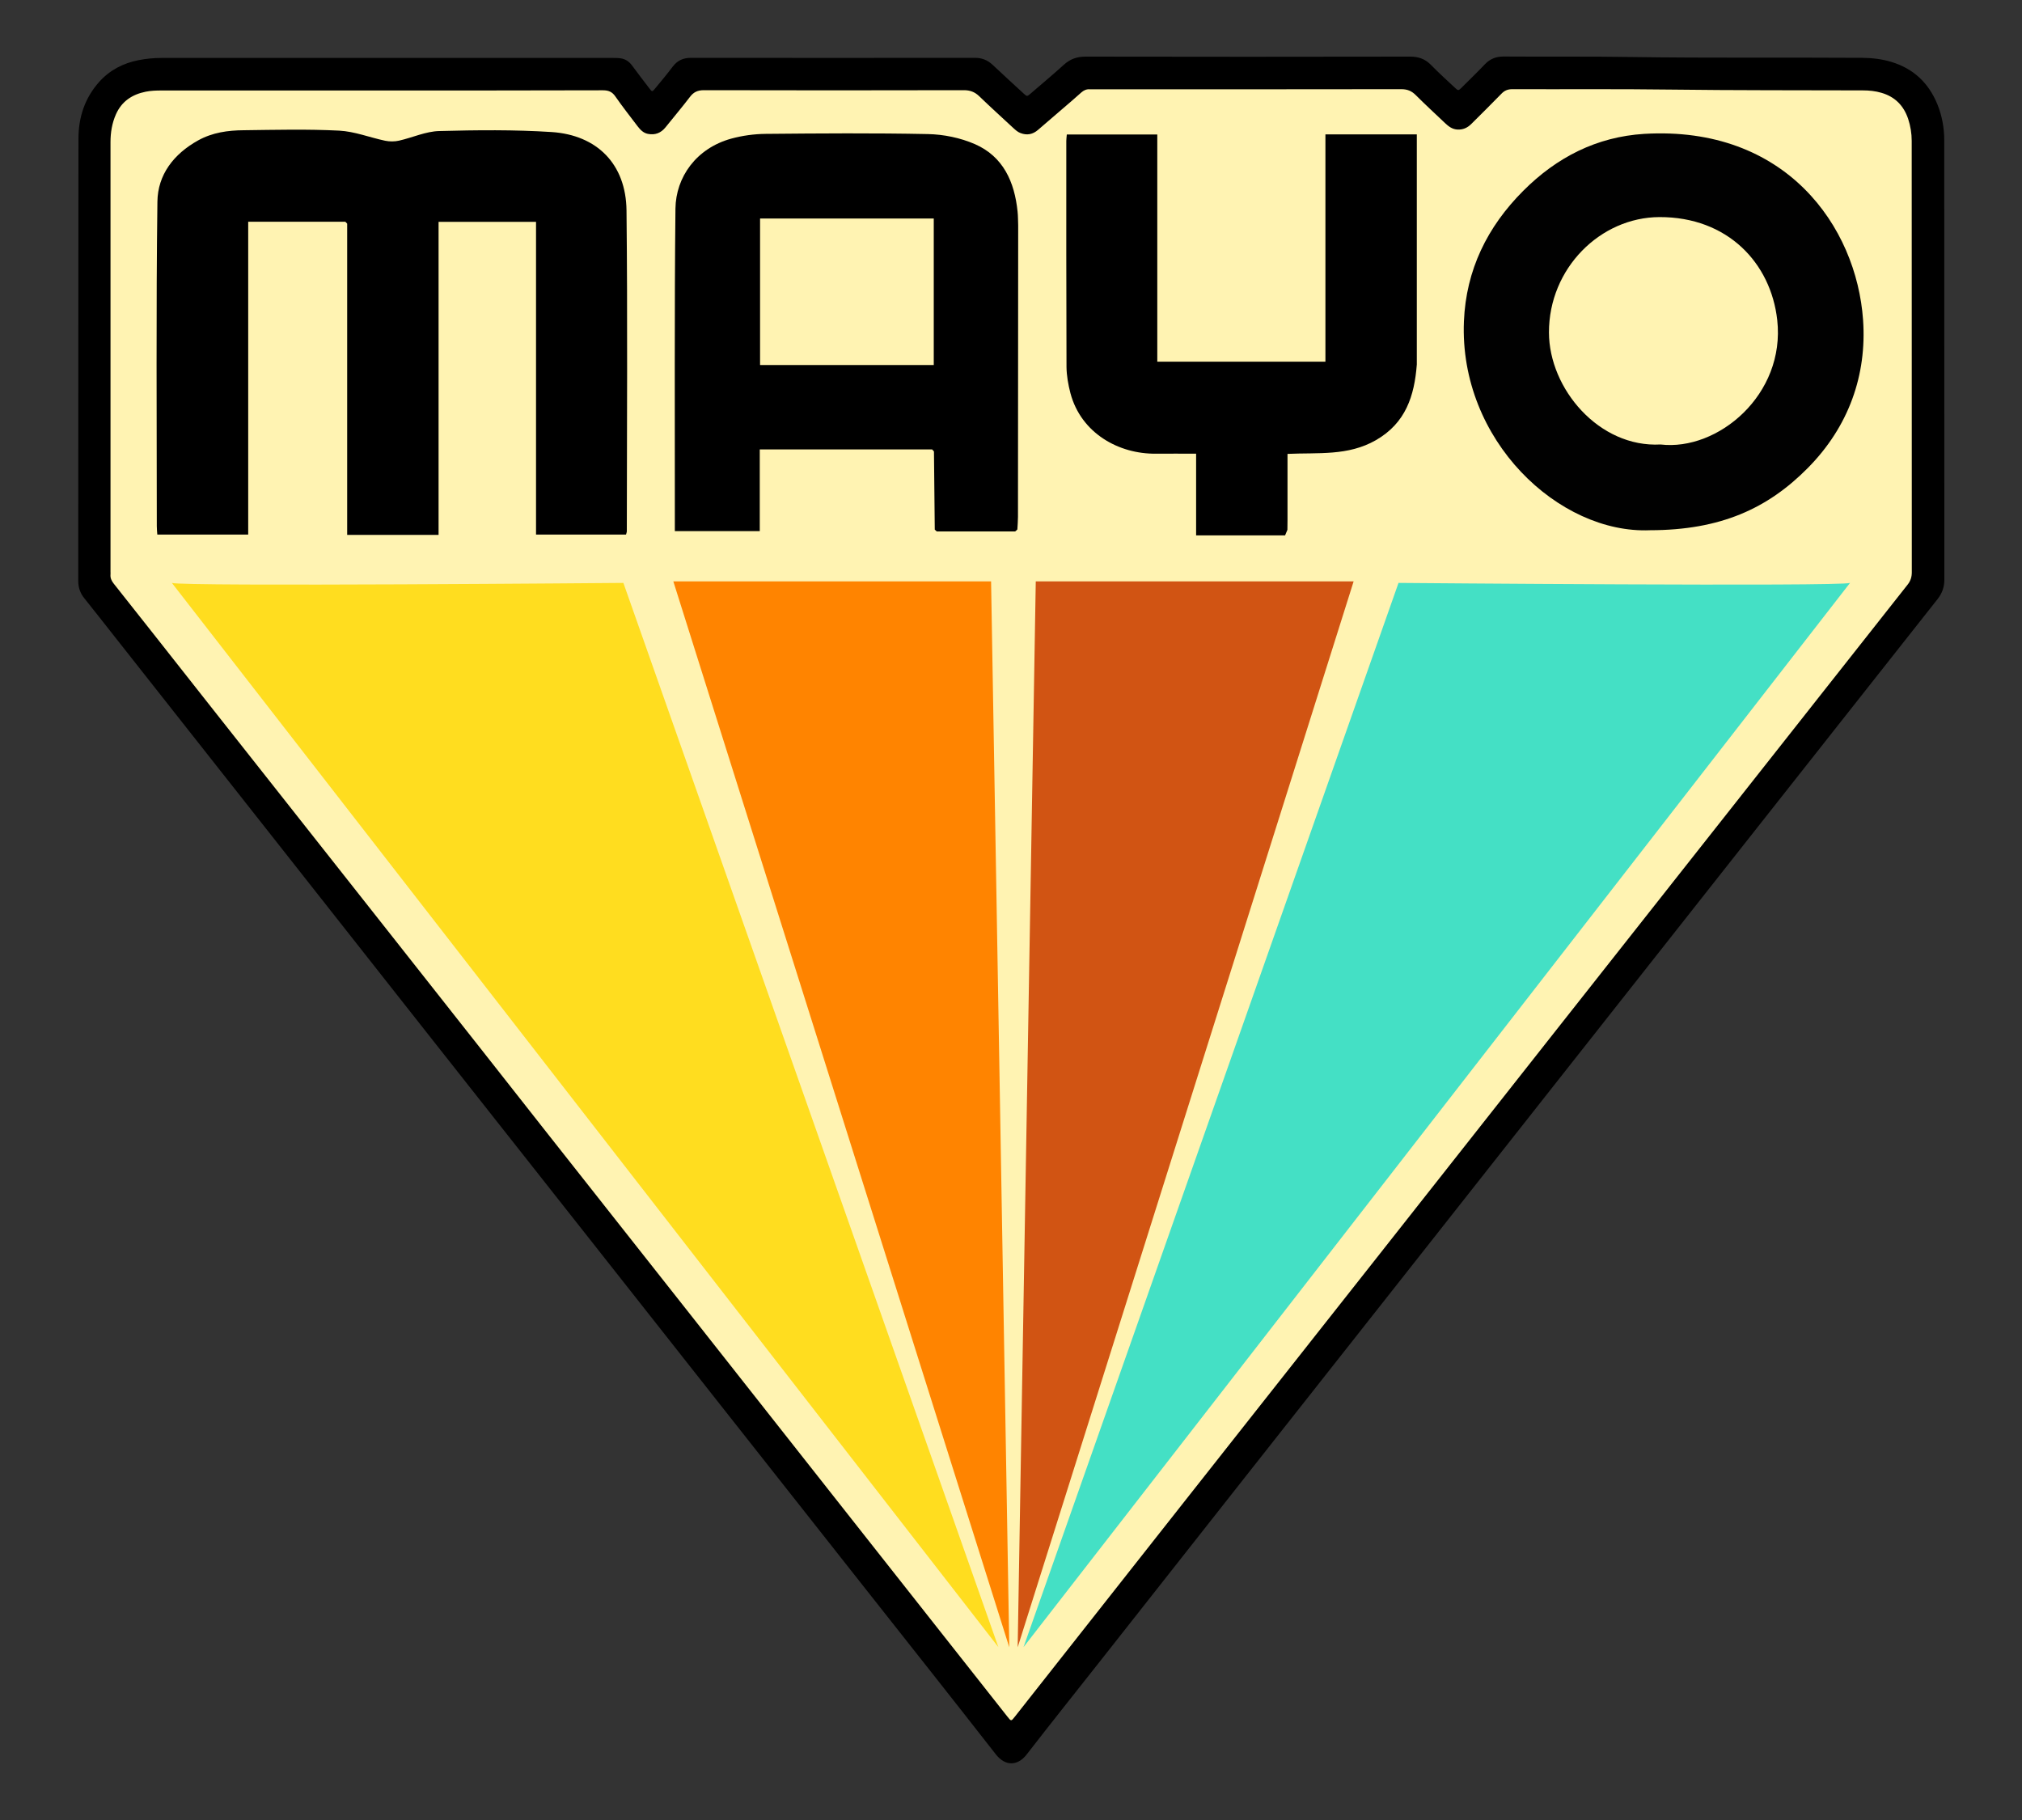
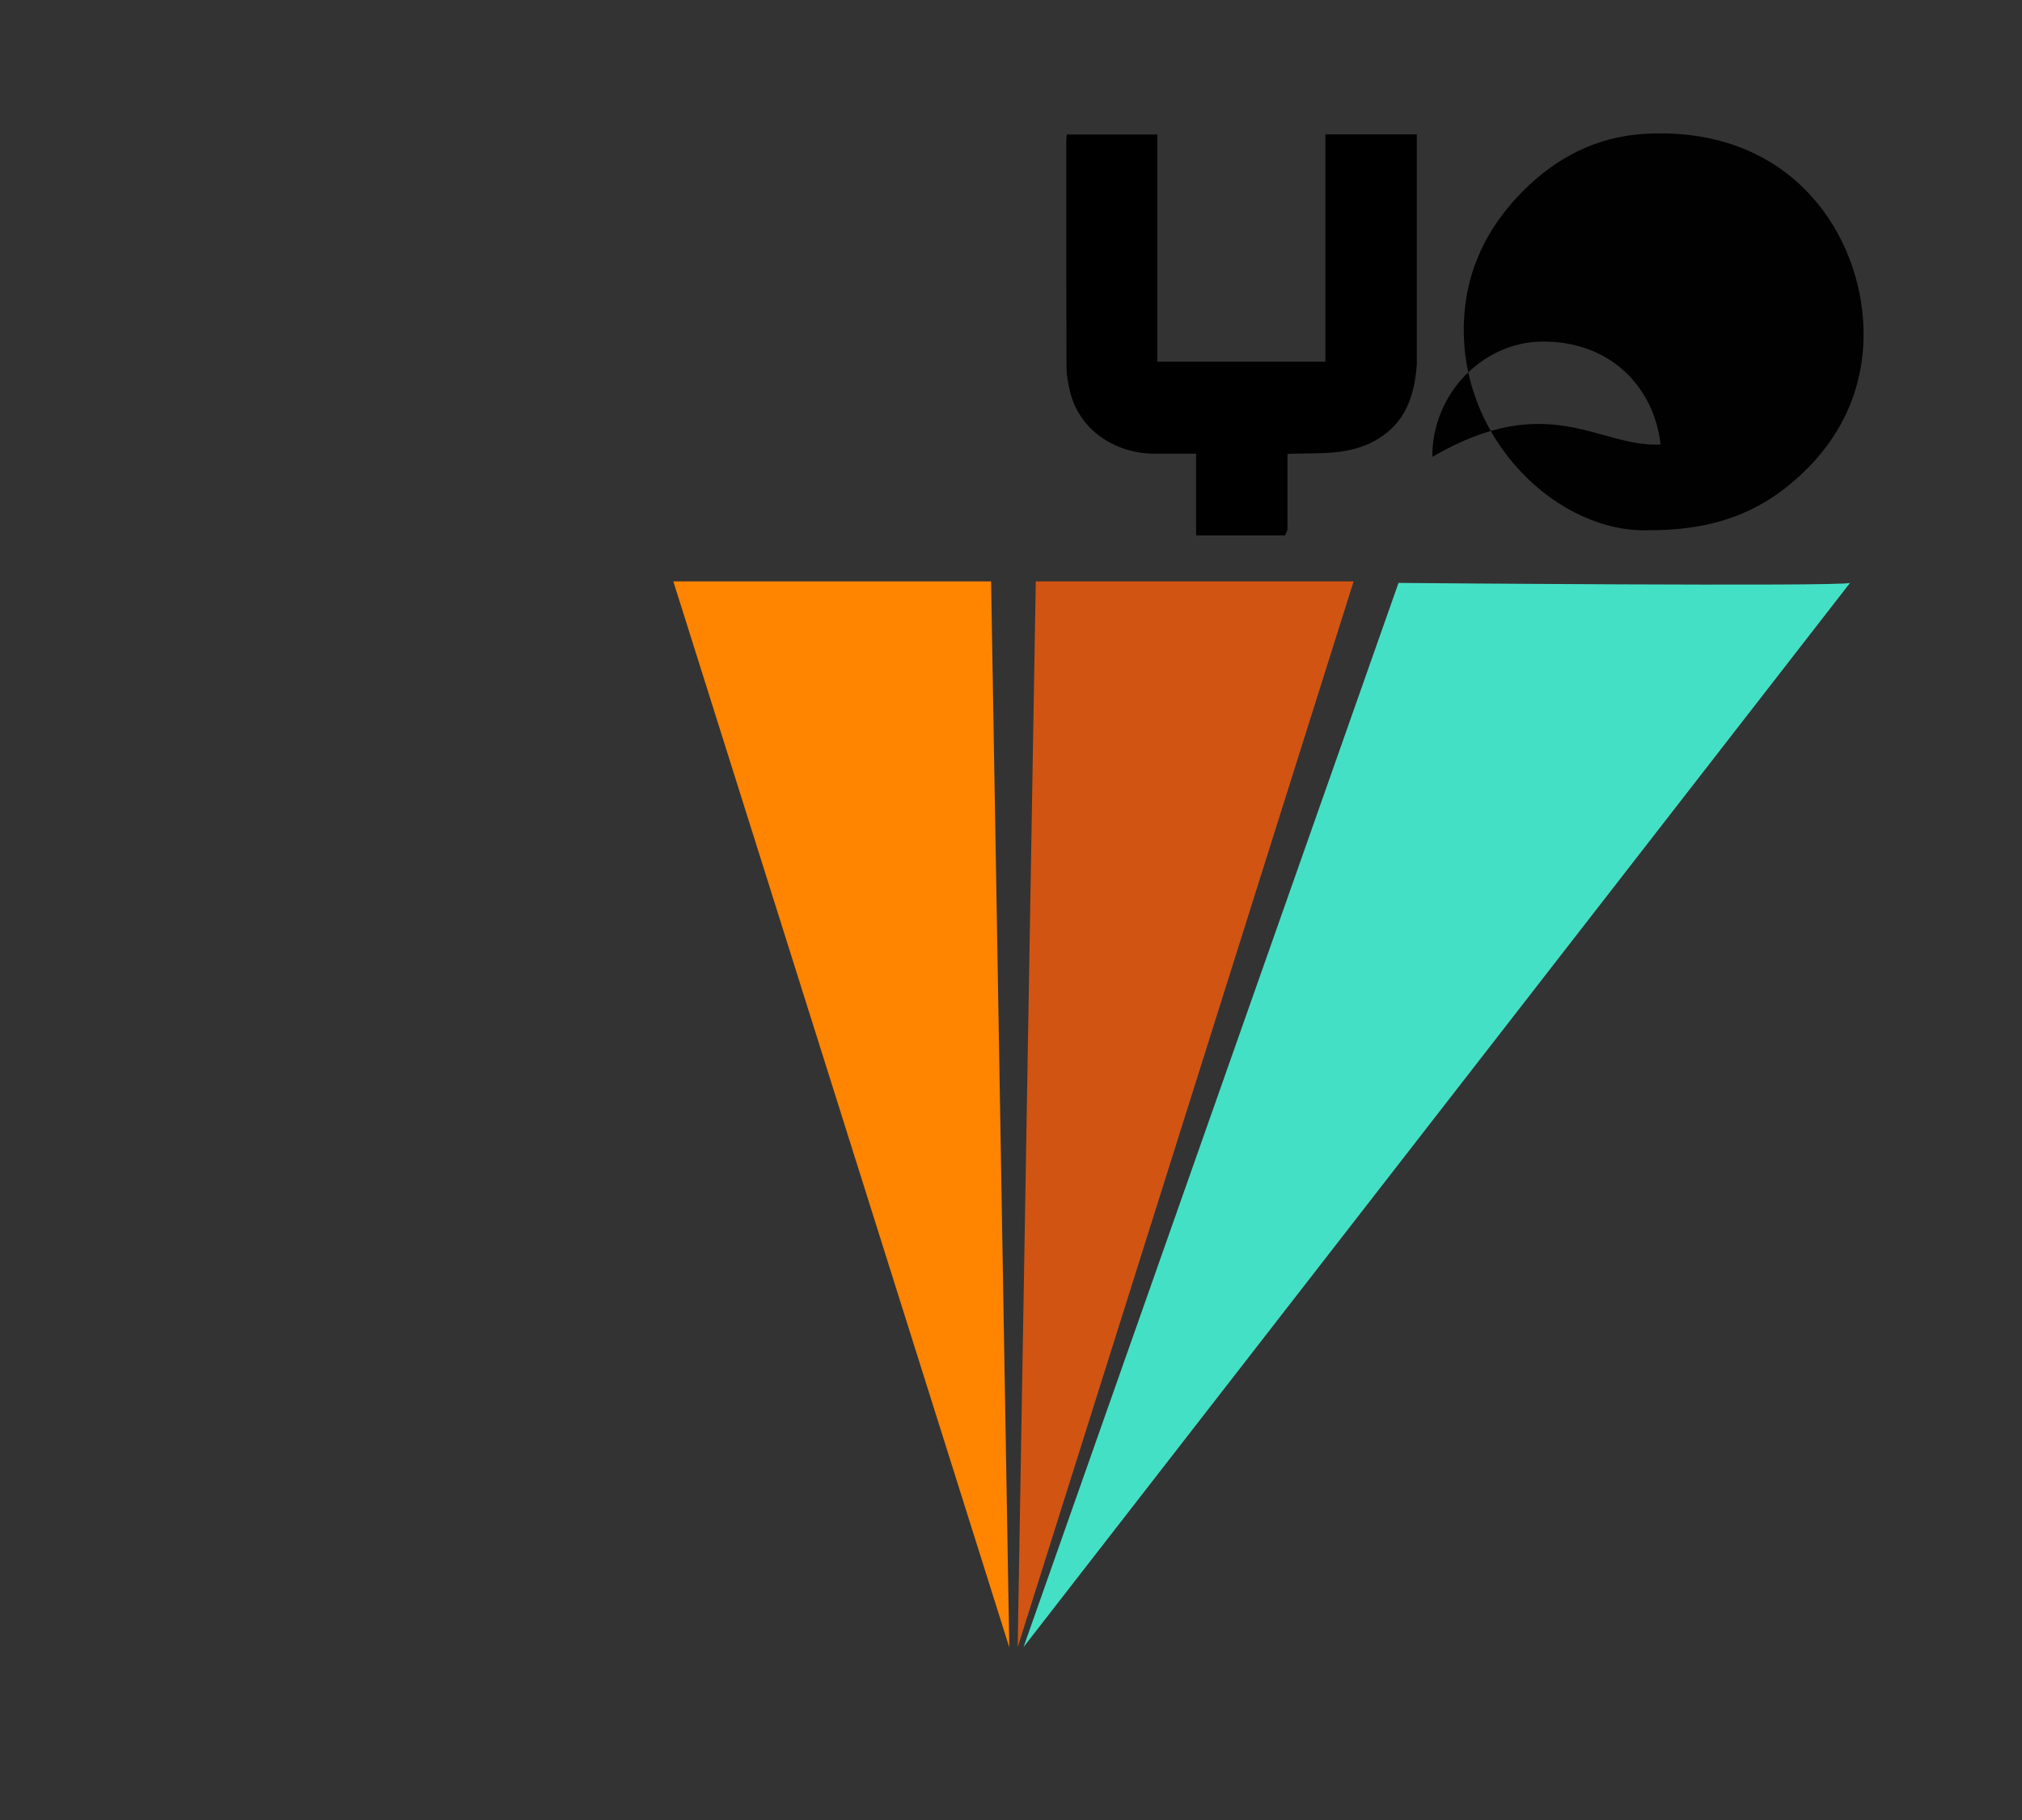
<svg xmlns="http://www.w3.org/2000/svg" version="1.1" id="Calque_1" x="0px" y="0px" viewBox="0 0 2000 1800" style="enable-background:new 0 0 2000 1800;" xml:space="preserve">
  <rect x="0" y="0" width="2000" height="1800" fill="#333333" stroke="none" />
  <style type="text/css">
	.st0{fill:#FFF3B2;}
	.st1{fill:#010101;}
	.st2{fill:#FFDD1F;}
	.st3{fill:#FF8400;}
	.st4{fill:#44E0C5;}
	.st5{fill:#D15413;}
</style>
  <g>
    <g>
-       <path class="st0" d="M376.7,87.9c71.8,0,143.5,0,215.3,0c1.7,0,3.4,0.2,5.1,0c5-0.6,8.5,1.4,11.5,5.5c7.1,9.8,15,19,21.7,29    c8.3,12.2,19.8,12.2,28.5,0.6c7.6-10.1,16.1-19.5,23.8-29.6c3.2-4.3,6.8-5.6,12-5.6c77.6,0.1,155.2,0.1,232.8,0.1    c9.8,0,19.6,0.1,29.5-0.1c3.8-0.1,6.8,1.1,9.6,3.8c11.7,11,23.5,21.9,35.2,32.8c0.6,0.5,1.1,1,1.7,1.5c8.7,7.7,15.2,7.8,24,0.2    c13.7-11.9,27.5-23.6,41.1-35.6c3.2-2.9,6.6-3.9,10.8-3.9c44.2,0.1,88.4,0.1,132.6,0.1c58.3,0,116.7,0.1,175-0.1    c5.3,0,9.2,1.5,13,5.2c10.4,10.2,21.1,20,31.7,29.9c7.7,7.2,15.3,7.1,22.9-0.3c10.2-10.1,20.4-20.2,30.4-30.5    c3-3.1,6.2-4.3,10.5-4.3c32.1,0.2,64.2-0.1,96.3,0.4c82.5,1.3,165,0.3,247.5,0.8c6.8,0,13.6,0.5,20.2,2.2    c13.6,3.4,23.1,11.4,28.3,24.6c3.2,8.2,4.6,16.7,4.6,25.5c0,81.2,0,162.4,0,243.6c0,60.6-0.1,121.2,0.1,181.8    c0,5.4-1.4,9.7-4.8,14c-39,49.3-77.9,98.7-116.8,148.1c-35.8,45.4-71.6,90.7-107.3,136.1c-42.2,53.5-84.4,107-126.6,160.5    c-41,52-82.1,104.1-123.1,156.1c-42.2,53.5-84.4,107-126.6,160.5c-42.2,53.5-84.4,107-126.6,160.5    c-40.9,51.9-81.8,103.8-122.7,155.7c-11.2,14.2-22.5,28.5-33.7,42.7c-0.7,0.9-1.4,1.8-2.2,2.6c-1.3,1.4-2.6,1.4-3.8,0    c-0.9-1-1.7-2-2.5-3.1c-67-84.9-134-169.9-201-254.8c-57.2-72.5-114.4-145-171.5-217.4c-52.7-66.9-105.4-133.7-158.1-200.6    C402,946.5,339.1,866.8,276.2,787.1C221.5,717.7,166.8,648.3,112,578.9c-3-3.8-4.4-7.5-4.4-12.4c0.1-142.6,0.1-285.1,0.1-427.7    c0-7.4,1.2-14.7,3.6-21.7c5.7-16.7,17.8-25.7,34.9-28.3c5-0.8,10.1-1,15.2-1C233.2,87.9,305,87.9,376.7,87.9z" />
-       <path d="M381.8,57.3c74.8,0,149.6,0,224.3,0c2.6,0,5.3,0,7.9,0.4c4.7,0.7,8.3,3.2,11.2,7.1c5.6,7.6,11.3,15.1,17.1,22.6    c2.7,3.6,2.8,3.6,5.7,0.1c5.9-7.1,11.8-14.2,17.4-21.6c4.6-6.1,10.4-8.7,18-8.7c93.7,0.1,187.3,0.1,281,0c6.8,0,12.4,2.2,17.4,6.9    c10.2,9.6,20.5,19,30.8,28.5c3.2,2.9,3.3,2.9,6.5,0.2c11-9.5,22.2-18.8,33-28.6c6.2-5.7,12.9-8.2,21.5-8.2    c107.1,0.2,214.1,0.2,321.2,0c8.3,0,14.9,2.3,20.7,8.3c7.5,7.7,15.5,14.9,23.4,22.3c3.5,3.3,3.6,3.3,7.2-0.3    c7.6-7.6,15.4-15.1,22.8-22.9c5-5.2,10.9-7.5,18.2-7.5c42.7,0.3,85.4-0.2,128,0.5c75.7,1.1,151.4,0.3,227.1,0.8    c9.7,0.1,19.2,1.2,28.5,4c21.9,6.6,36.9,20.8,45.5,41.7c4.7,11.5,6.9,23.5,6.9,35.9c0,144.8,0,289.7,0.1,434.5    c0,7.4-2.2,13.4-6.7,19.2c-57.7,73-115.3,146.1-173,219.2c-65.8,83.5-131.7,166.9-197.5,250.4c-53.8,68.2-107.5,136.4-161.3,204.6    c-50.4,63.9-100.8,127.8-151.2,191.7c-48.2,61.1-96.3,122.2-144.4,183.3c-24.5,31.1-49.3,62.1-73.6,93.5c-9,11.6-21.2,11.7-30.4,0    c-42.4-54.3-85.2-108.3-127.9-162.4c-49.2-62.4-98.5-124.8-147.7-187.2c-45.4-57.5-90.7-115.1-136.1-172.6    c-49-62.1-98-124.2-147-186.3c-49.5-62.7-98.9-125.5-148.3-188.2c-54.8-69.5-109.7-139-164.5-208.6c-10.1-12.7-20-25.6-30.2-38.2    c-4.1-5.1-6-10.6-6-17.2c0.1-145.8,0-291.6,0.2-437.3c0-21,6.2-40.2,20.5-56.2c10.5-11.7,23.7-18.5,38.9-21.5    c7.6-1.5,15.3-2.2,23.1-2.2C233.7,57.3,307.8,57.3,381.8,57.3z M375.7,89.5c-72.1,0-144.3,0-216.4,0c-5.1,0-10.2,0.2-15.2,1.2    c-13.4,2.7-23.7,9.5-29.4,22.3c-3.9,8.8-5.4,18-5.4,27.6c0,141.6,0,283.2,0,424.9c0,0.9,0.1,1.9,0,2.8c-0.3,3.4,1,6.1,3.1,8.8    c13.3,16.7,26.4,33.5,39.7,50.2c41.6,52.8,83.2,105.6,124.9,158.3c44.5,56.5,89.1,113,133.7,169.4c44,55.7,87.9,111.5,131.8,167.3    c46.2,58.6,92.4,117.1,138.6,175.6c53.8,68.2,107.5,136.4,161.3,204.6c51.3,65.1,102.7,130.2,154,195.2c3.8,4.8,3.7,4.8,7.5,0    c58.9-74.7,117.8-149.5,176.7-224.2c60.2-76.3,120.5-152.7,180.7-229c59.5-75.5,119-151,178.5-226.4    c58.8-74.6,117.6-149.1,176.5-223.7c56.8-72.1,113.6-144.1,170.5-216.1c3-3.8,4.2-7.6,4.2-12.4c-0.1-142.2-0.1-284.4-0.1-426.6    c0-7.4-1.2-14.7-3.5-21.7c-4.4-13.1-13-21.9-26.4-25.8c-6-1.8-12.2-2.4-18.5-2.4c-63.4-0.2-126.9,0-190.3-0.8    c-52.1-0.7-104.2-0.2-156.3-0.4c-4.5,0-7.8,1.3-10.9,4.6c-9.7,10-19.7,19.8-29.6,29.7c-4,4-8.5,6-14.2,5.6    c-4.9-0.4-8.4-3.1-11.7-6.2c-9.7-9.2-19.6-18.3-29.1-27.8c-4.2-4.2-8.4-5.9-14.4-5.9c-101.4,0.2-202.8,0.1-304.2,0.1    c-1.3,0-2.7,0.1-4,0c-3.2-0.2-5.8,1-8.2,3.1c-6.3,5.7-12.8,11.2-19.2,16.7c-7.9,6.8-15.8,13.5-23.6,20.3    c-5.2,4.5-10.9,5.7-17.4,3.2c-2.7-1-4.8-2.9-6.9-4.8c-11.3-10.5-22.8-20.9-34-31.7c-4.4-4.2-9-5.9-15.1-5.9    c-85.7,0.2-171.5,0.2-257.2,0c-6.2,0-10.2,1.9-13.8,6.7c-7.8,10.2-16.1,20-24.1,30c-4.6,5.7-10.4,7.9-17.5,6.5    c-4.5-0.9-7.5-4.1-10.2-7.6c-7.4-9.8-15-19.4-22-29.5c-3.2-4.6-6.8-6-12.2-6C522.6,89.5,449.1,89.5,375.7,89.5z" />
      <g>
-         <path d="M341.6,219.3c-31.8,0-63.5,0-96.1,0c0,103.3,0,205.9,0,309.4c-30.2,0-59.6,0-89.9,0c-0.2-2.6-0.5-5.4-0.5-8.3     c0-107-0.8-213.9,0.6-320.9c0.3-26.7,16.1-47.2,40.2-60.6c14.2-7.9,29.6-10,45.2-10.1c31.5-0.4,63-1.2,94.4,0.4     c15.3,0.8,30.3,6.8,45.5,10c4.4,0.9,9.3,0.9,13.7-0.1c13.3-3,26.5-9.2,39.8-9.5c37.1-1,74.3-1.4,111.3,1     c44.5,3,73.4,31.4,73.9,77.7c1.1,105.8,0.4,211.6,0.3,317.4c0,0.7-0.4,1.4-0.8,3c-29.1,0-58.4,0-89,0c0-102.9,0-205.9,0-309.3     c-32.6,0-63.9,0-96.4,0c0,103.1,0,206.1,0,309.6c-30.3,0-59.3,0-90.4,0c0-102.6,0-205.2,0-307.8     C342.8,220.5,342.2,219.9,341.6,219.3z" />
-         <path d="M1004.1,525.6c-25.8,0-51.6,0-77.5,0c-0.7-0.6-1.3-1.2-2-1.8c-0.3-25.8-0.5-51.6-0.8-77.3c-0.6-0.7-1.2-1.3-1.8-2     c-56.5,0-112.9,0-170.5,0c0,26.7,0,53.4,0,80.8c-28.2,0-55.3,0-84,0c0-3.8,0-7.8,0-11.8c0.1-102.4-0.5-204.8,0.6-307.2     c0.4-31,20.4-59.6,55.2-69.2c11-3,22.7-4.6,34.1-4.7c53.5-0.5,107-0.9,160.4,0.2c15.6,0.3,32.1,3.7,46.4,9.9     c28.2,12.3,39.3,37.5,42.3,66.7c0.5,4.5,0.4,9.1,0.6,13.6c0,2.5,0,5.1,0,7.6c-0.1,93.6-0.1,187.2-0.2,280.8     c0,4.1-0.4,8.3-0.6,12.4C1005.6,524.4,1004.9,525,1004.1,525.6z M923.6,361c0-49.1,0-96.7,0-144.9c-57.5,0-114.4,0-171.8,0     c0,48.5,0,96.4,0,144.9c54.4,0,108.1,0,161.8,0C916.6,361,919.6,361,923.6,361z" />
-         <path class="st1" d="M1632.2,524.4c-90.1,3.9-189.1-88.9-184.2-206.7c2.1-50.7,23.1-93.4,58.7-129c33-33.1,72.6-53.4,119.6-56.3     c140-8.3,210,91.6,216.5,184c3.8,54.4-14.1,105.5-54.7,146.5C1748.5,502.9,1701.9,524.3,1632.2,524.4z M1642.5,439.6     c56.7,6.7,123.6-49.3,115.4-123.1c-6.3-56.3-49-102-116.5-101.8c-58.5,0.2-109.4,50.7-109.3,114.1     C1532.2,384.5,1581.7,442.9,1642.5,439.6z" />
+         <path class="st1" d="M1632.2,524.4c-90.1,3.9-189.1-88.9-184.2-206.7c2.1-50.7,23.1-93.4,58.7-129c33-33.1,72.6-53.4,119.6-56.3     c140-8.3,210,91.6,216.5,184c3.8,54.4-14.1,105.5-54.7,146.5C1748.5,502.9,1701.9,524.3,1632.2,524.4z M1642.5,439.6     c-6.3-56.3-49-102-116.5-101.8c-58.5,0.2-109.4,50.7-109.3,114.1     C1532.2,384.5,1581.7,442.9,1642.5,439.6z" />
        <path d="M1273.4,524c-0.8,1.8-1.5,3.7-2.3,5.5c-1.7,0-3.4,0-5.1,0c-27.2,0-54.5,0-82.9,0c0-27.3,0-53.7,0-80.8     c-14,0-26.8-0.1-39.6,0c-36.9,0.5-74.2-20.3-84.7-59.8c-2.2-8.4-3.8-17.3-3.9-26c-0.3-75.8-0.2-147.8-0.2-223.6     c0-1.8,0.3-3.7,0.5-6.3c29.7,0,59,0,89.5,0c0,75.8,0,148,0,224.7c55.8,0,110.5,0,166.3,0c0-75.9,0-148.1,0-224.8     c30.3,0,59.7,0,90.4,0c0,74.3,0,144.2,0,218c0,3.2,0,6.4,0,9.6c-2.4,31-10.9,57.9-40.6,74.9c-27.5,15.7-56.9,12.1-87.3,13.5     c0,22,0,43.8,0,65.6C1273.4,517.7,1273.4,520.8,1273.4,524z" />
      </g>
    </g>
-     <path class="st2" d="M170,576.5c8.9,3.8,446.6,0,446.6,0l370.9,1052.5L170,576.5z" />
    <polygon class="st3" points="666,575 980.3,575 998.3,1629.2  " />
    <path class="st4" d="M1829.9,576.5c-8.9,3.8-446.6,0-446.6,0l-370.9,1052.5L1829.9,576.5z" />
    <polygon class="st5" points="1338.9,575 1024.5,575 1006.6,1629.2  " />
  </g>
</svg>